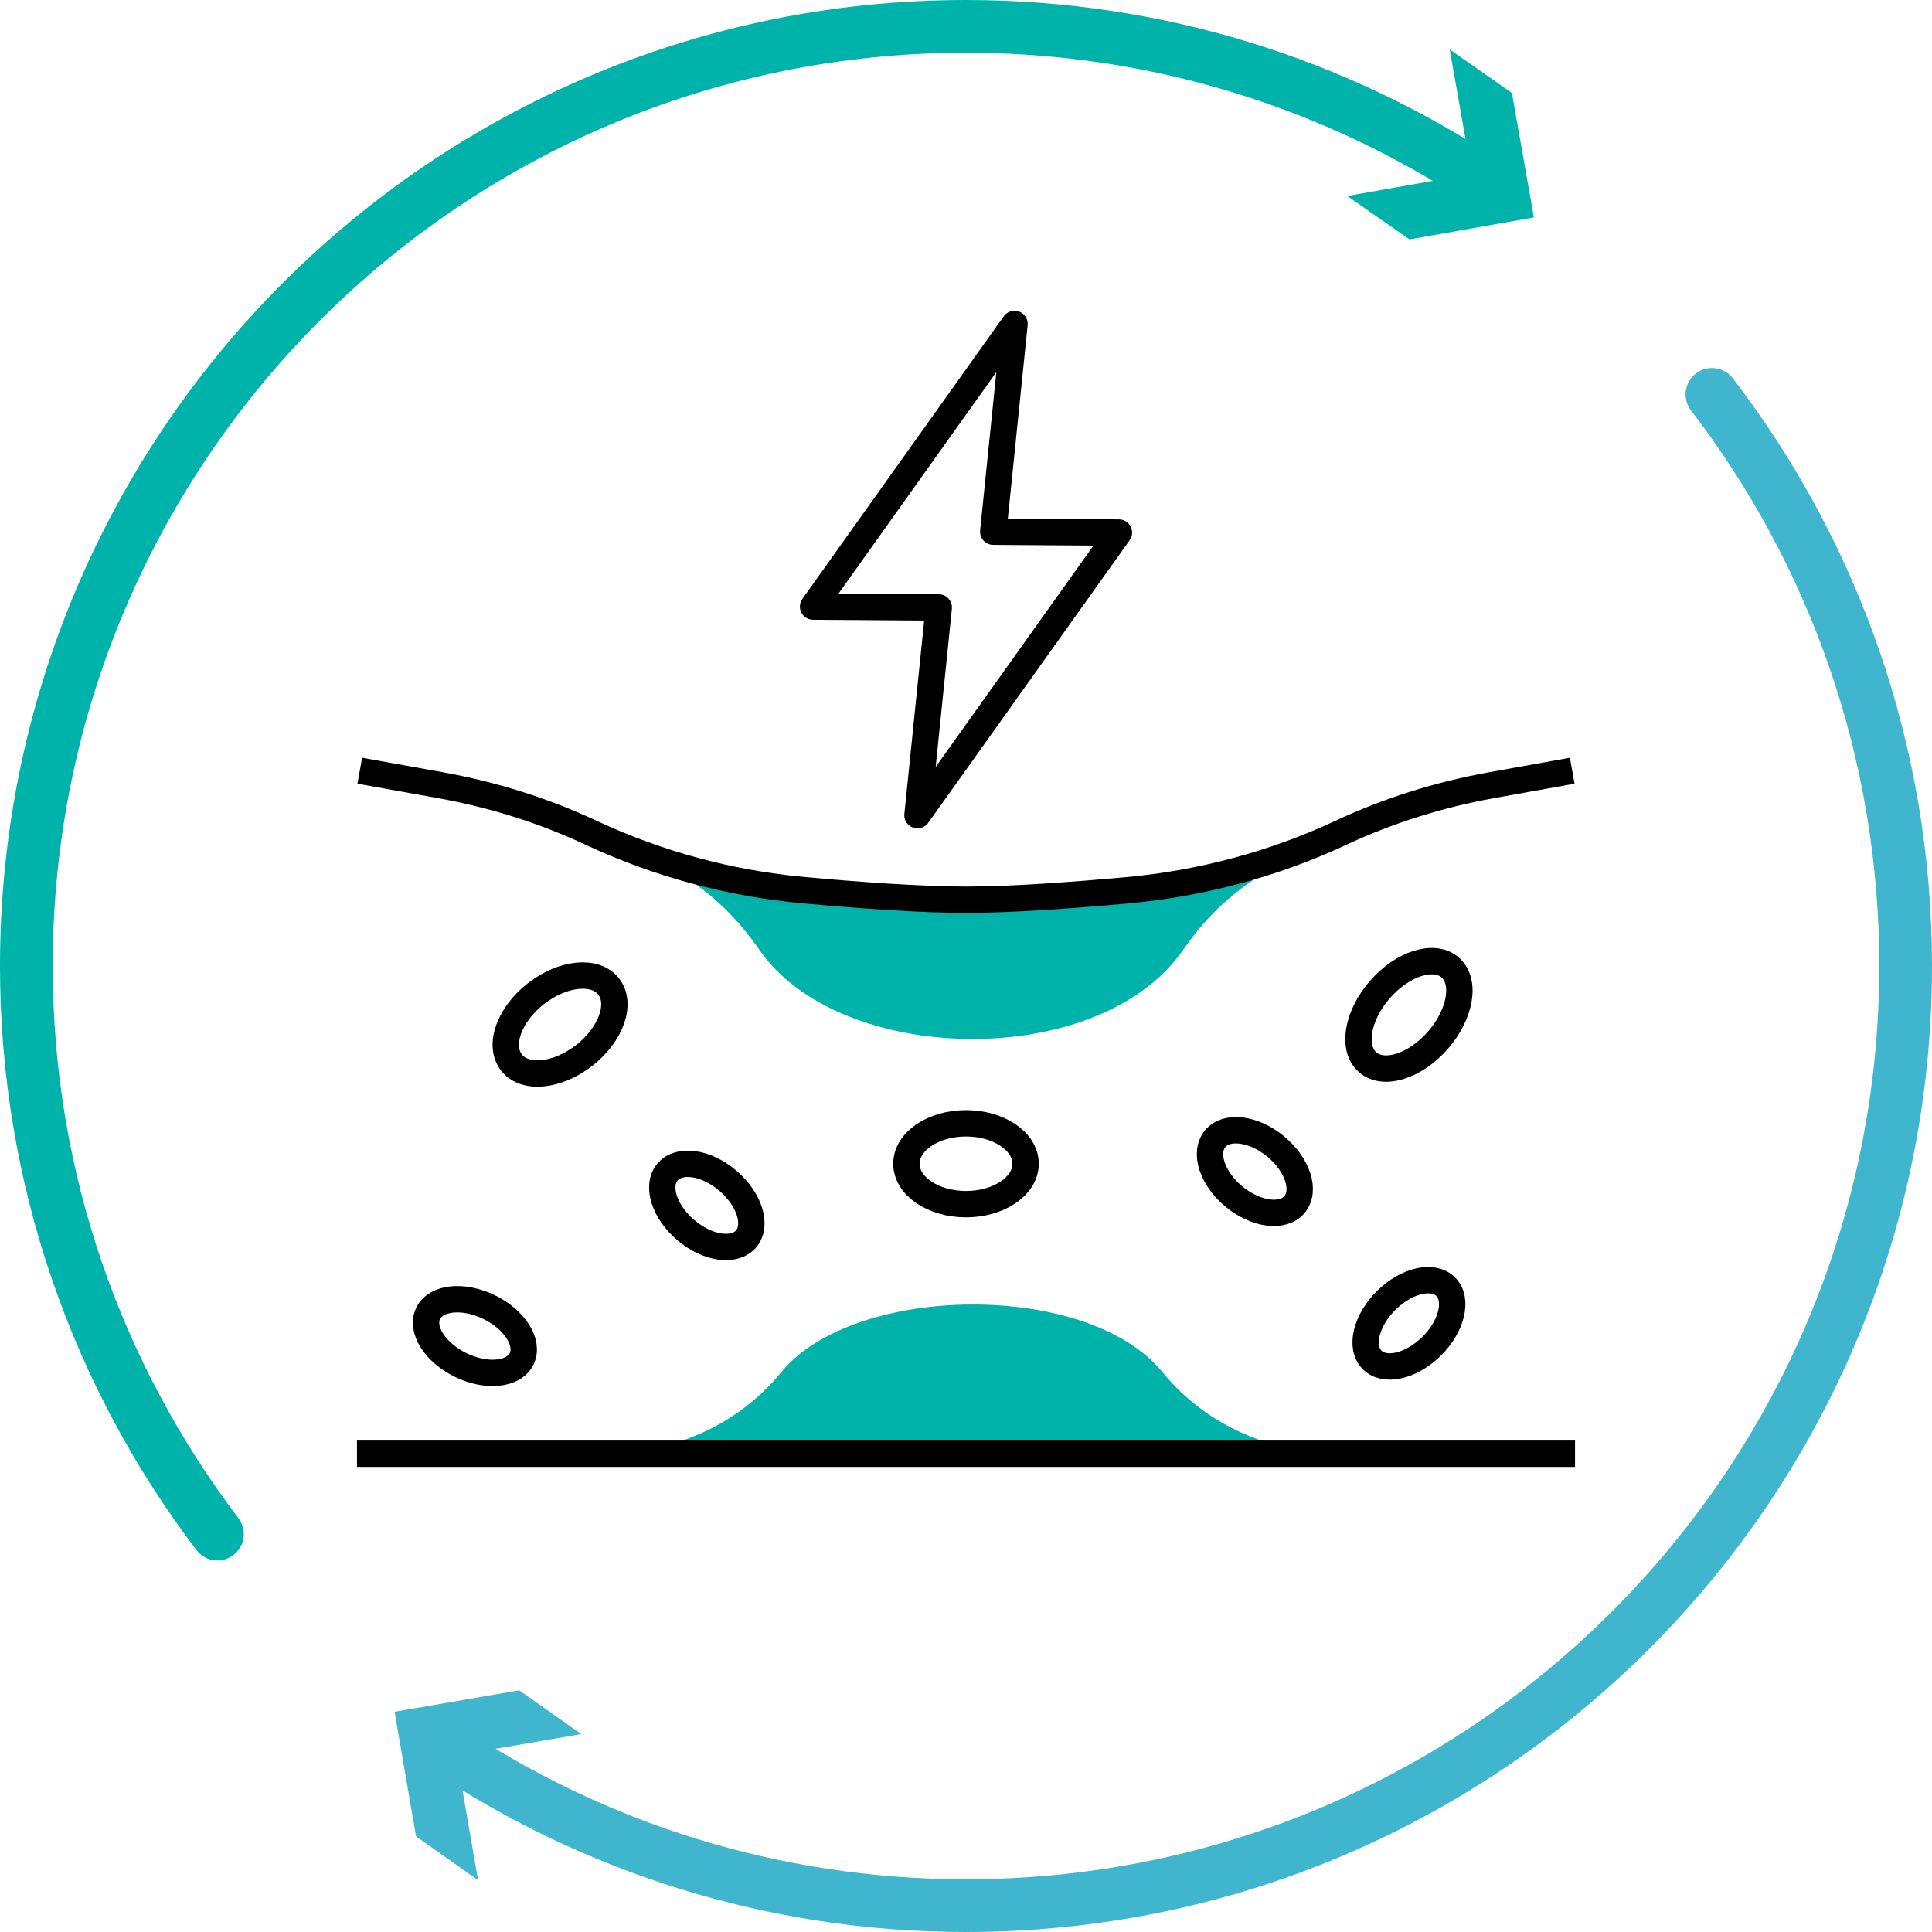
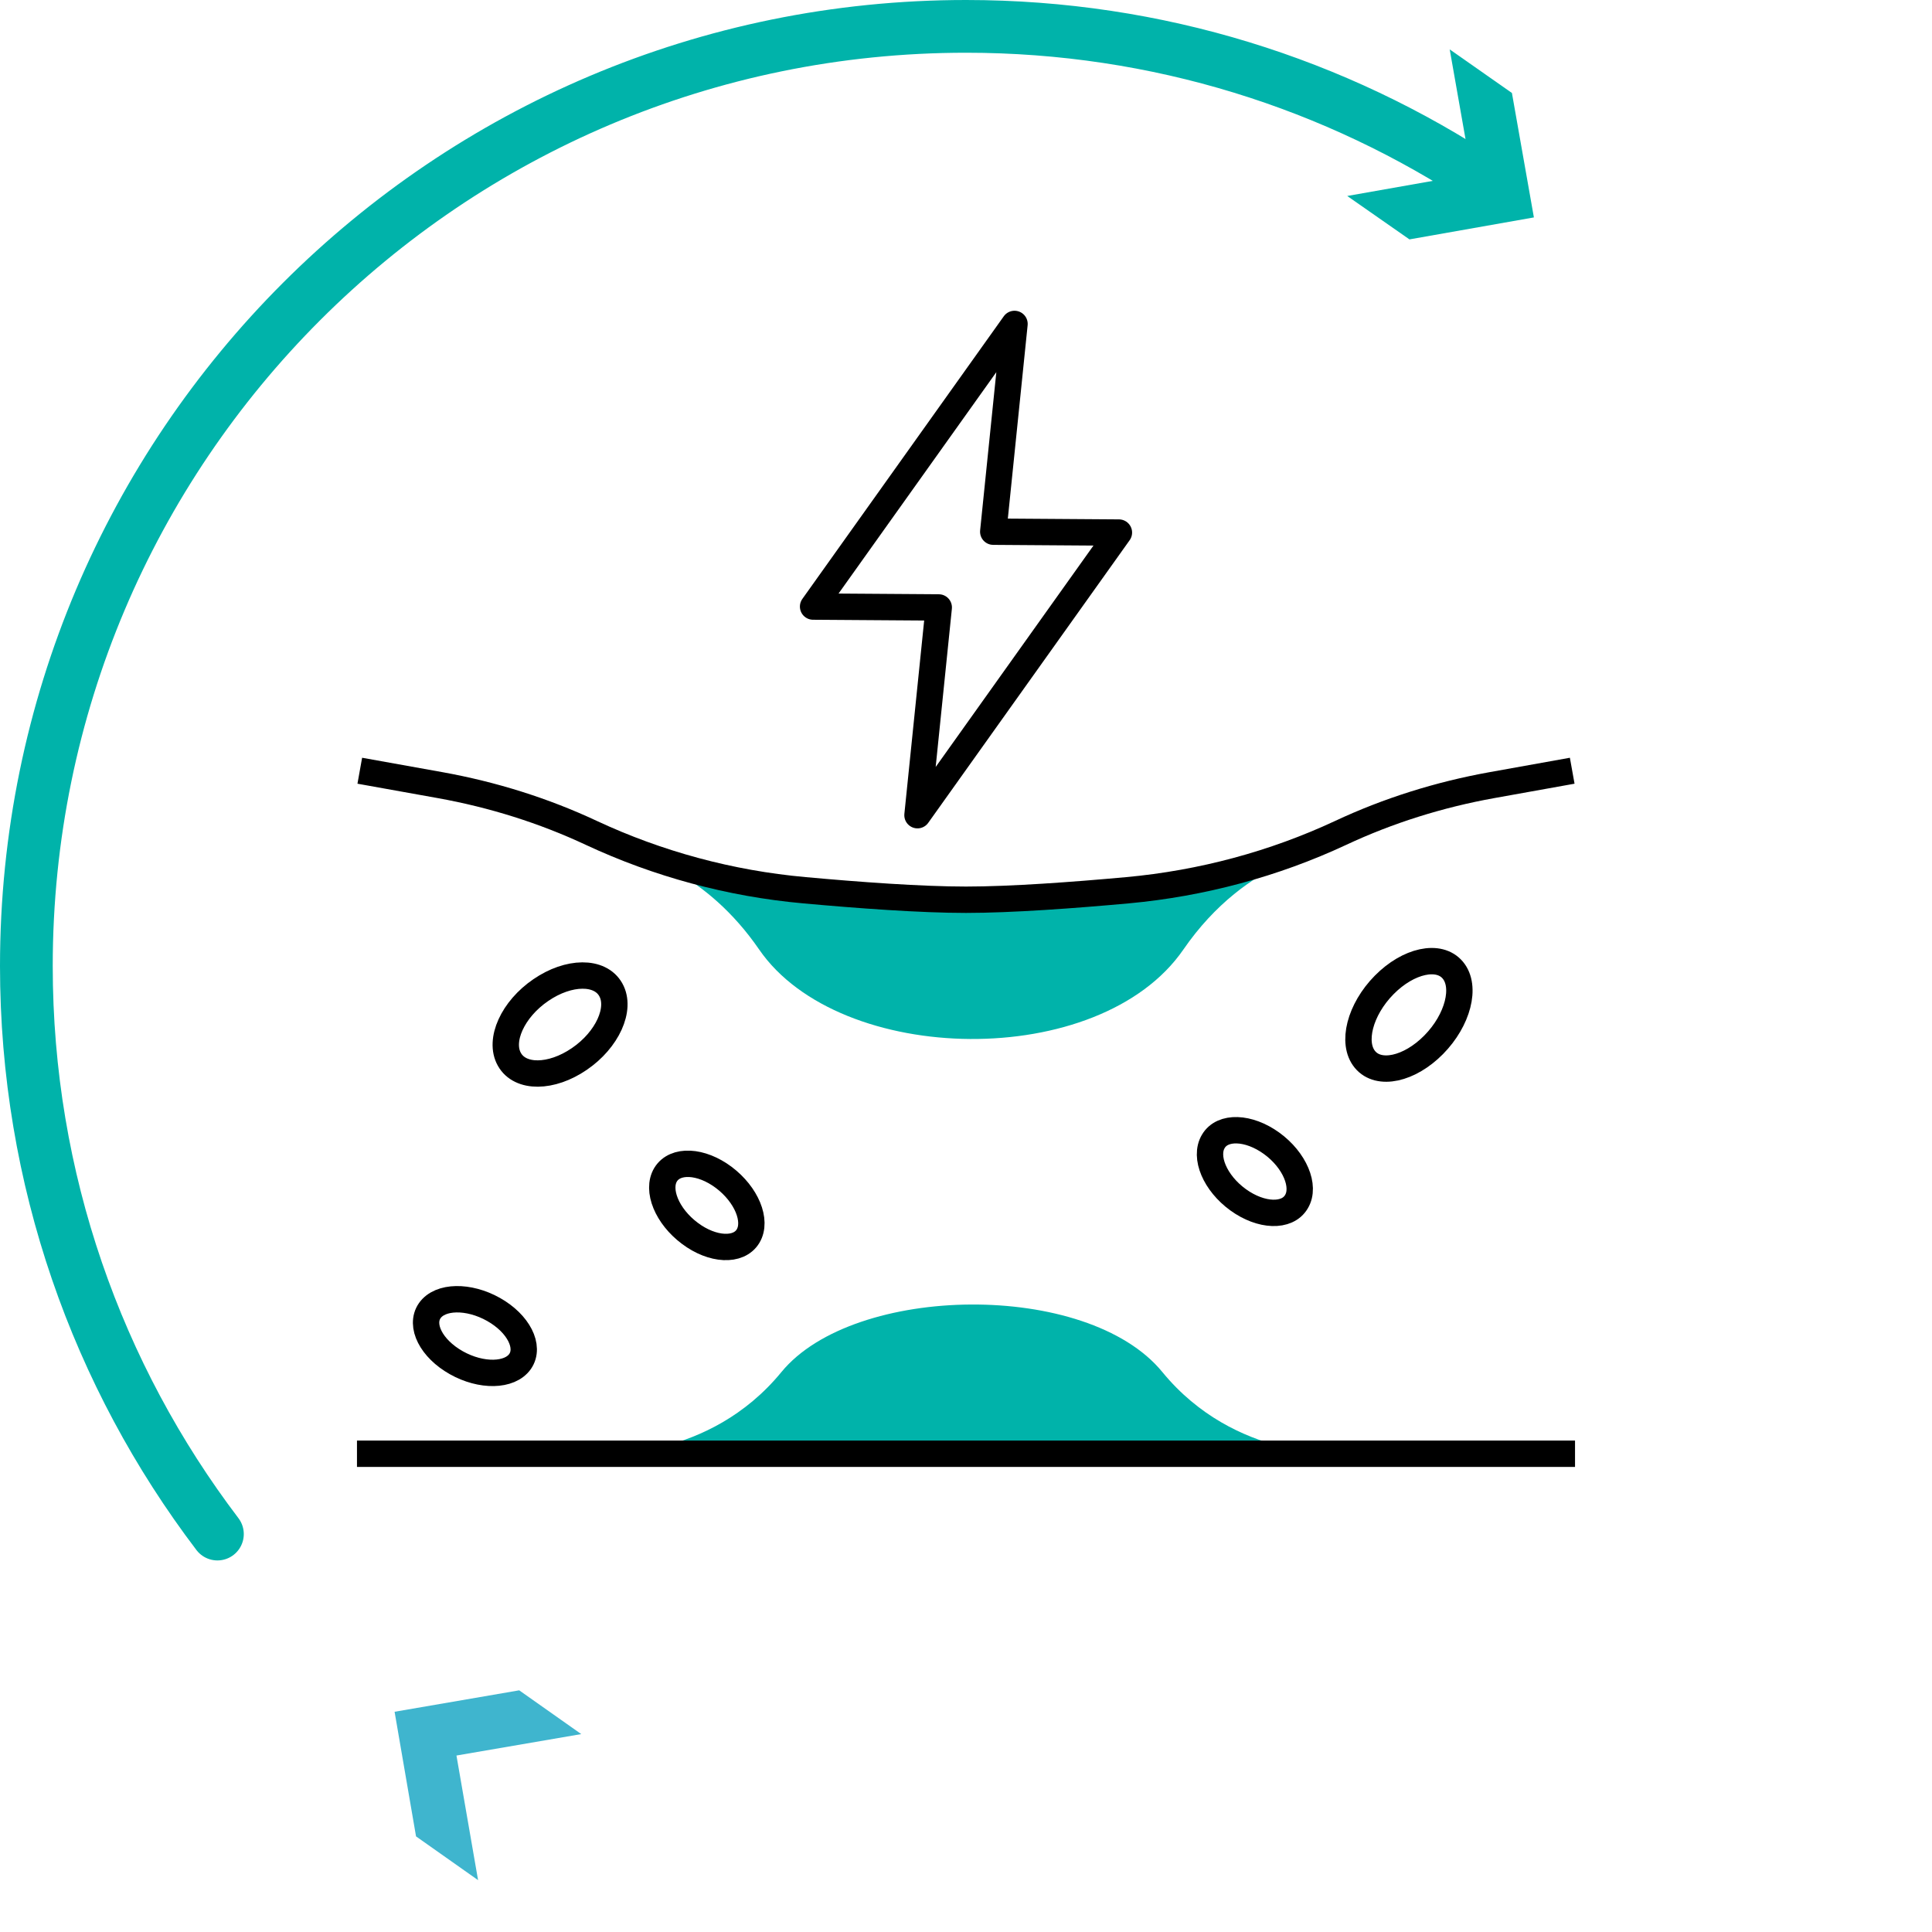
<svg xmlns="http://www.w3.org/2000/svg" id="Ebene_2" viewBox="0 0 109.92 109.92">
  <defs>
    <style>.cls-1,.cls-2,.cls-3{stroke-miterlimit:10;}.cls-1,.cls-2,.cls-3,.cls-4{fill:none;}.cls-1,.cls-4{stroke:#000;stroke-width:1.5px;}.cls-2{stroke:#3fb5ce;}.cls-2,.cls-3{stroke-linecap:round;stroke-width:3px;}.cls-3{stroke:#00b3aa;}.cls-5{fill:#00b3aa;}.cls-6{fill:#3fb5ce;}.cls-4{stroke-linejoin:round;}</style>
  </defs>
  <g id="Ebene_1-2">
    <g>
      <g>
        <g>
          <path class="cls-3" d="M12.37,87.28C5.55,78.3,1.5,67.1,1.5,54.96,1.5,25.43,25.43,1.5,54.96,1.5c10.91,0,21.06,3.27,29.52,8.88" />
          <polygon class="cls-5" points="76.65 11.15 83.73 9.9 82.48 2.81 86.02 5.29 87.27 12.37 80.19 13.62 76.65 11.15" />
        </g>
        <g>
-           <path class="cls-2" d="M97.4,22.44c6.91,9.01,11.02,20.28,11.02,32.52,0,29.52-23.94,53.46-53.46,53.46-11,0-21.23-3.33-29.73-9.03" />
          <polygon class="cls-6" points="33.07 98.66 25.97 99.88 27.2 106.97 23.67 104.48 22.45 97.39 29.54 96.17 33.07 98.66" />
        </g>
      </g>
      <g>
        <path class="cls-5" d="M54.9,51.33c-2.75,0-6.52-.27-9.8-.57-2.28-.21-4.53-.61-6.72-1.21,1.63,.92,3.33,2.32,4.81,4.47,4.58,6.66,19.38,6.92,24.14,0,1.8-2.61,3.93-4.12,5.85-4.99-2.73,.88-5.58,1.47-8.49,1.73-3.28,.3-7.05,.57-9.8,.57Z" />
        <path class="cls-5" d="M76.35,82.7s-6.08,.41-10.22-4.64c-4.27-5.22-17.55-5.02-21.67,0-4.14,5.05-10.22,4.64-10.22,4.64h42.11Z" />
        <line class="cls-1" x1="89.61" y1="82.71" x2="20.31" y2="82.71" />
        <path class="cls-1" d="M70.44,68.26c-1.31-.95-1.94-2.43-1.41-3.32,.52-.89,2.01-.84,3.32,.11,1.31,.95,1.94,2.44,1.41,3.32-.52,.89-2.01,.84-3.32-.11Z" />
-         <path class="cls-1" d="M81.23,76.8c-1.23,1.07-2.7,1.26-3.29,.42-.59-.83-.07-2.38,1.15-3.44,1.23-1.07,2.7-1.26,3.29-.42,.59,.83,.07,2.38-1.15,3.44Z" />
        <path class="cls-1" d="M25.96,77.53c-1.42-.8-2.09-2.12-1.51-2.96,.59-.84,2.21-.87,3.63-.07,1.42,.8,2.09,2.12,1.51,2.96-.59,.84-2.21,.87-3.63,.07Z" />
        <path class="cls-1" d="M39.25,70.17c-1.3-.97-1.91-2.46-1.38-3.34,.54-.88,2.02-.81,3.31,.16,1.29,.97,1.91,2.46,1.38,3.34-.53,.88-2.02,.81-3.31-.16Z" />
        <path class="cls-1" d="M81.57,59.44c-1.38,1.4-3.13,1.78-3.91,.84-.78-.94-.29-2.84,1.09-4.24,1.38-1.4,3.13-1.78,3.91-.84,.78,.94,.29,2.84-1.09,4.24Z" />
-         <path class="cls-1" d="M54.96,68.51c-1.87,0-3.39-1.03-3.39-2.3s1.52-2.3,3.39-2.3,3.39,1.03,3.39,2.3-1.52,2.3-3.39,2.3Z" />
        <path class="cls-1" d="M32.96,60.25c-1.59,1.09-3.37,1.11-3.98,.02-.61-1.08,.19-2.85,1.79-3.94,1.59-1.09,3.37-1.11,3.98-.02,.61,1.08-.19,2.85-1.79,3.94Z" />
        <polygon class="cls-4" points="63.66 30.3 56.51 30.25 57.72 18.43 46.26 34.51 53.41 34.56 52.2 46.38 63.66 30.3" />
        <path class="cls-1" d="M89.45,43.85l-4.57,.82c-3,.54-5.9,1.45-8.61,2.72h0c-3.77,1.76-7.88,2.87-12.12,3.26-3.08,.28-6.61,.54-9.19,.54s-6.11-.26-9.19-.54c-4.24-.38-8.35-1.5-12.12-3.26h0c-2.71-1.27-5.61-2.18-8.61-2.72l-4.57-.82" />
      </g>
    </g>
  </g>
</svg>